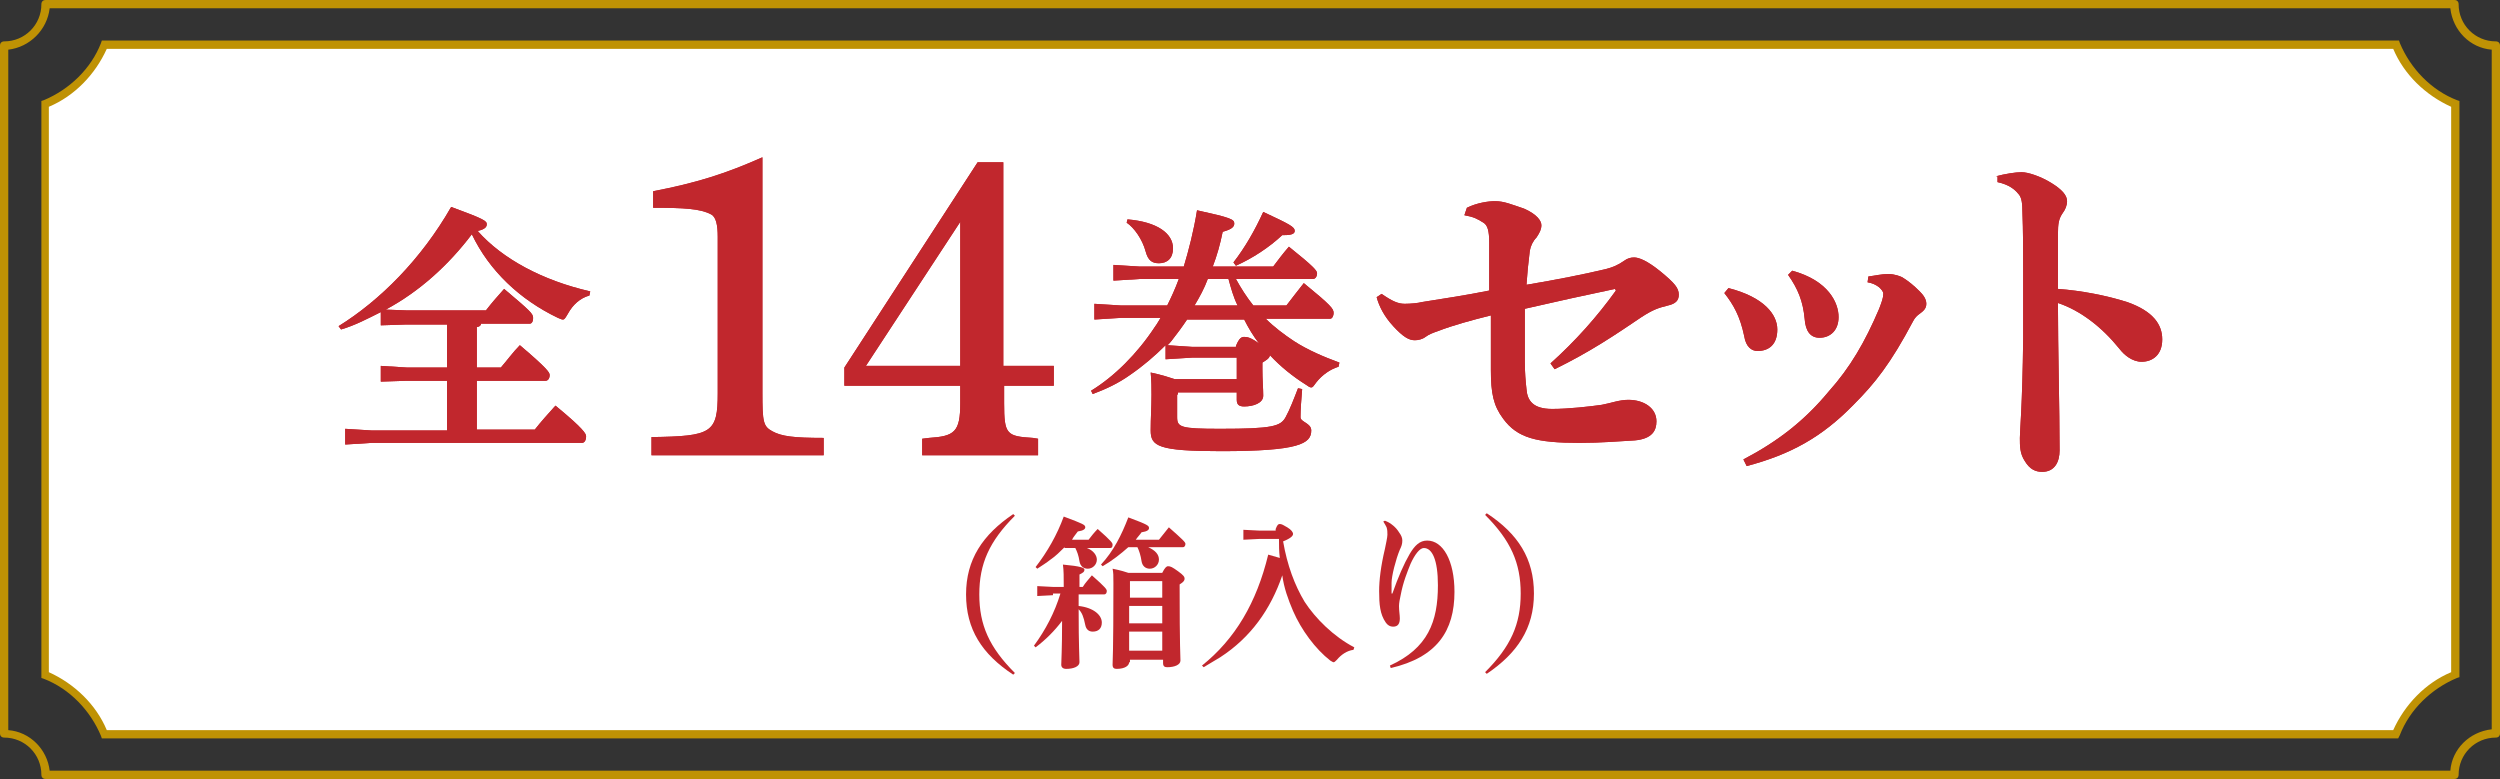
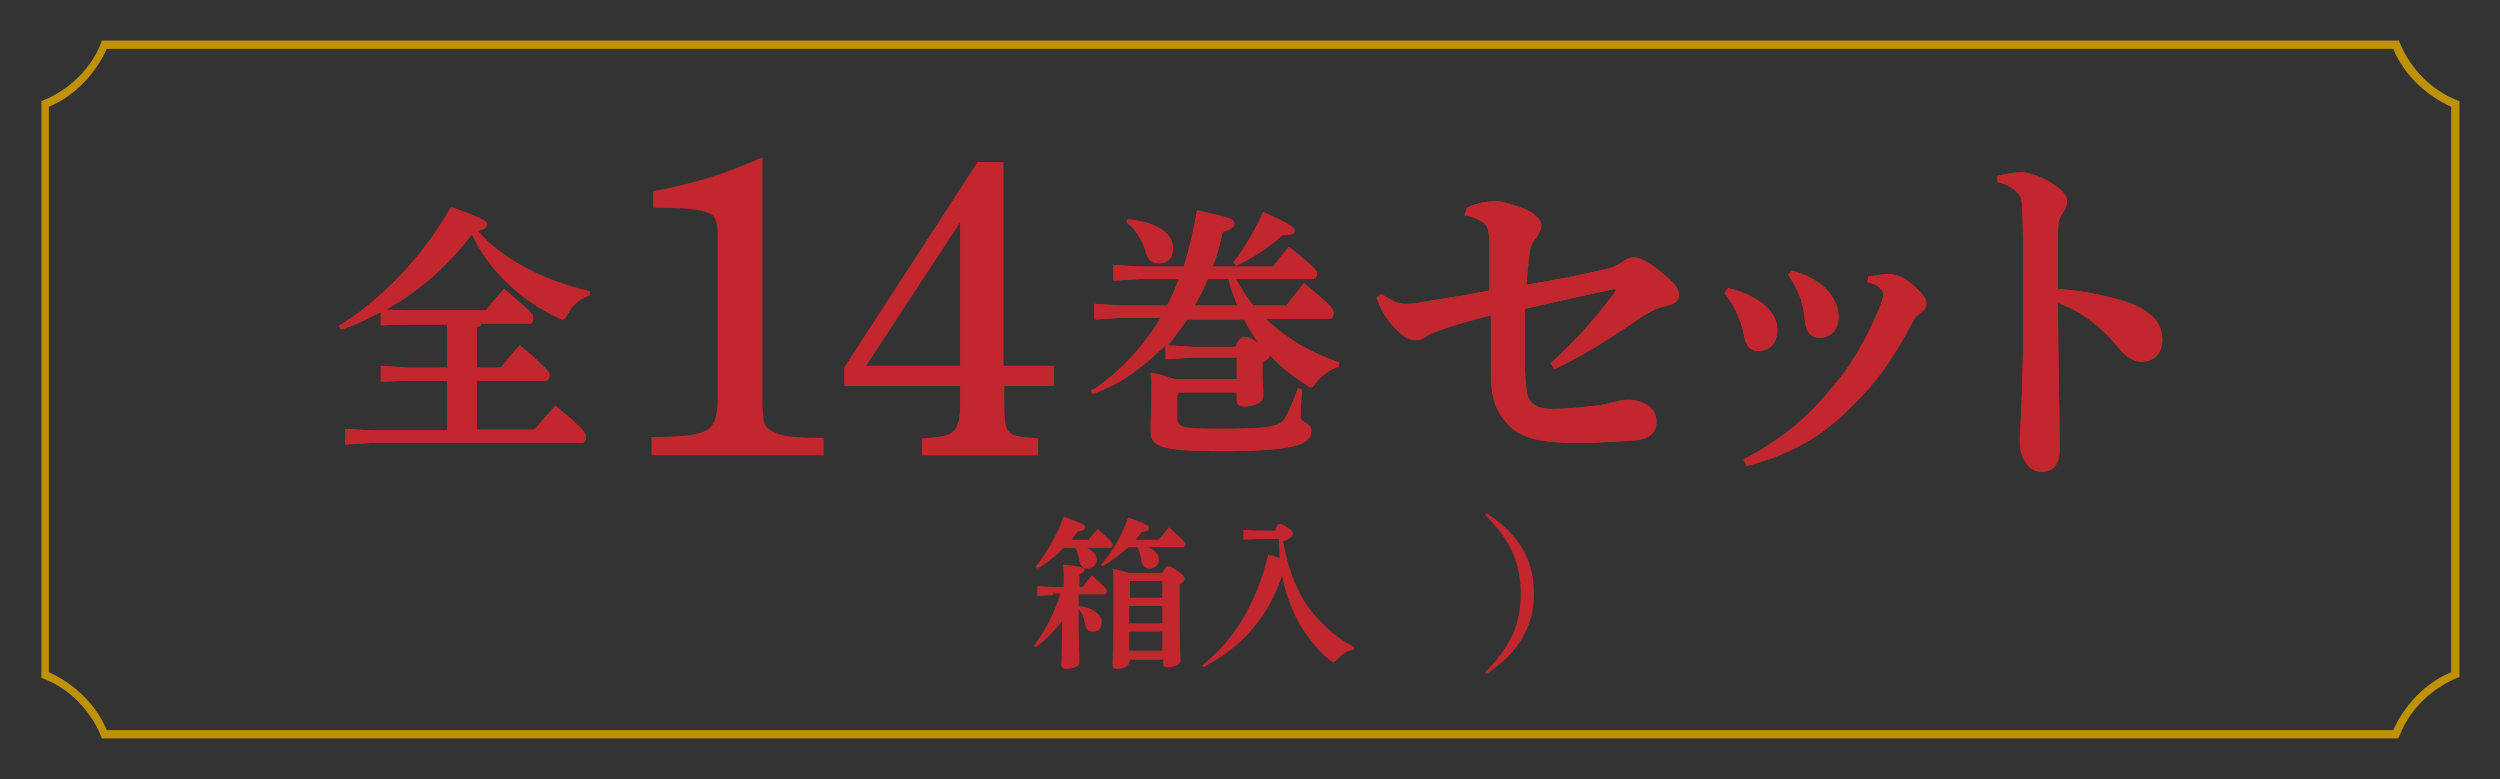
<svg xmlns="http://www.w3.org/2000/svg" version="1.1" id="レイヤー_1" x="0px" y="0px" width="302px" height="94.1px" viewBox="0 0 302 94.1" style="enable-background:new 0 0 302 94.1;" xml:space="preserve">
  <rect x="0" y="0" width="302" height="94.1" fill="#333333" stroke="none" />
  <style type="text/css">
	.st0{fill:#BF9204;}
	.st1{fill:#FFFFFF;}
	.st2{fill:#C1272D;}
</style>
-   <path class="st0" d="M296.5,94.1H5.5c-0.3,0-0.5-0.2-0.5-0.5c0-2.5-2-4.5-4.5-4.5c-0.3,0-0.5-0.2-0.5-0.5V5.5C0,5.2,0.2,5,0.5,5  C3,5,5,3,5,0.5C5,0.2,5.2,0,5.5,0h291c0.3,0,0.5,0.2,0.5,0.5c0,2.5,2,4.5,4.5,4.5c0.3,0,0.5,0.2,0.5,0.5v83.1c0,0.3-0.2,0.5-0.5,0.5  c-2.5,0-4.5,2-4.5,4.5C297,93.9,296.8,94.1,296.5,94.1z M6,93.1h290c0.2-2.6,2.3-4.7,5-5V6c-2.6-0.2-4.7-2.3-5-5H6  C5.7,3.6,3.6,5.7,1,6v82.2C3.6,88.4,5.7,90.5,6,93.1z" />
  <g>
-     <path class="st1" d="M12.6,88.7c-1.3-3.3-3.9-5.9-7.2-7.2v-69c3.3-1.3,5.9-3.9,7.2-7.2h276.8c1.3,3.3,3.9,5.9,7.2,7.2v69   c-3.3,1.3-5.9,3.9-7.2,7.2H12.6z" />
    <path class="st0" d="M289.7,89.2H12.3l-0.1-0.3c-1.3-3.1-3.8-5.7-6.9-6.9l-0.3-0.1V12.2l0.3-0.1c3.1-1.3,5.7-3.8,6.9-6.9l0.1-0.3   h277.5l0.1,0.3c1.3,3.1,3.8,5.7,6.9,6.9l0.3,0.1v69.6l-0.3,0.1c-3.1,1.3-5.7,3.8-6.9,6.9L289.7,89.2z M12.9,88.2h276.2   c1.4-3.1,3.9-5.7,7-7V12.9c-3.1-1.4-5.7-3.9-7-7H12.9c-1.4,3.1-3.9,5.7-7,7v68.3C9,82.6,11.6,85.1,12.9,88.2z" />
  </g>
  <g>
    <g>
      <path class="st2" d="M58.1,39.2c-0.1,0.2-0.3,0.3-0.5,0.3v4.9h2.9c0.7-0.8,1.5-1.9,2.3-2.7c3.3,2.8,3.6,3.3,3.6,3.6    c0,0.4-0.2,0.7-0.5,0.7h-8.3v5.9h7c0.7-0.9,1.6-1.9,2.5-2.9c3.4,2.8,3.7,3.4,3.7,3.7c0,0.5-0.2,0.8-0.5,0.8H44.9l-3.2,0.2v-1.9    l3.2,0.2H54V46h-4.9L46,46.1v-1.9l3.2,0.2H54v-5.2h-4.9L46,39.3v-1.6c-1.6,0.8-3.1,1.6-4.8,2.1l-0.3-0.4c5-3.1,10-8.1,13.6-14.4    c4.1,1.5,4.3,1.7,4.3,2.1c0,0.3-0.2,0.6-1.1,0.8c3,3.4,7.9,6,13.6,7.3l-0.1,0.5c-1.1,0.3-2,1.1-2.6,2.2c-0.3,0.5-0.4,0.7-0.6,0.7    c-0.2,0-0.3-0.1-0.6-0.2c-4.6-2.2-8.3-5.7-10.4-10.1c-2.8,3.7-6.3,6.9-10.4,9.1l2.6,0.1h9.5c0.7-0.9,1.3-1.6,2.2-2.6    c3.2,2.7,3.5,3,3.5,3.5c0,0.5-0.2,0.7-0.4,0.7H58.1z" />
-       <path class="st2" d="M92.1,47.4c0,3.6,0.1,4.1,1.2,4.7c1.1,0.6,2.5,0.8,6.2,0.8V55H78.7v-2.2c7.3-0.1,8-0.5,8-5.3V28.6    c0-1.4-0.2-2.4-0.8-2.7c-1.3-0.7-3.3-0.8-7-0.8v-2c5.2-1,8.7-2.1,13.2-4.1V47.4z" />
      <path class="st2" d="M121.3,44.2h6v2.4h-6v2.1c0,3.8,0.3,4,3.5,4.2l0.6,0.1V55h-14V53l0.8-0.1c3.1-0.2,3.8-0.7,3.8-4.2v-2.1H102    v-2.2l16.1-24.8h3.1V44.2z M104.6,44.2h11.4V26.8L104.6,44.2z" />
      <path class="st2" d="M142.3,47.6l-0.1,0.1v2.7c0,1.2,0.4,1.4,5.2,1.4c6.3,0,7.3-0.3,7.9-1.4c0.5-0.9,1-2.2,1.5-3.5l0.5,0.1    c-0.1,1.2-0.2,2.5-0.2,3.4c0,0.6,1.3,0.7,1.3,1.6c0,1.6-1.5,2.5-10.9,2.5c-7.6,0-8.5-0.6-8.5-2.5c0-1.6,0.1-2.7,0.1-4.3    c0-0.8,0-1.7-0.1-2.7c1.4,0.3,2.3,0.6,2.9,0.8h7.5v-2.6H144l-3.2,0.2v-1.7c-1.3,1.3-2.7,2.5-4.3,3.6c-1.4,1-2.9,1.7-4.5,2.3    l-0.2-0.4c2.8-1.7,5.6-4.5,7.7-7.7c0.3-0.4,0.5-0.8,0.7-1.1h-4.8l-3.2,0.2v-1.9l3.2,0.2h5.6c0.5-1,1-2.1,1.4-3.2h-4.7l-3.2,0.2    v-1.9l3.2,0.2h5.3c0.6-2,1.2-4.3,1.6-6.8c4.1,0.9,4.5,1.1,4.5,1.6c0,0.4-0.3,0.7-1.4,1c-0.3,1.5-0.7,2.9-1.2,4.2h7.3    c0.6-0.8,1.2-1.6,1.9-2.4c3,2.4,3.4,2.9,3.4,3.2c0,0.4-0.2,0.7-0.5,0.7h-9.3c0.6,1.1,1.3,2.2,2.1,3.2h4c0.7-0.9,1.3-1.7,2.1-2.7    c3.3,2.7,3.6,3.1,3.6,3.6c0,0.4-0.2,0.7-0.4,0.7h-7.8c1,1,2.2,1.9,3.4,2.7c1.7,1.1,3.6,1.9,5.5,2.6l-0.1,0.5c-1,0.3-2,1-2.7,1.9    c-0.3,0.4-0.4,0.6-0.6,0.6c-0.2,0-0.3-0.1-0.6-0.3c-1.6-1-3.1-2.2-4.4-3.6c0,0.4-0.6,0.7-0.9,0.9v0.8c0,1.3,0.1,2.3,0.1,3.2    s-1.2,1.3-2.3,1.3c-0.6,0-0.9-0.2-0.9-0.8v-0.9H142.3z M136.2,26.5c3.6,0.3,5.5,1.7,5.5,3.5c0,1.2-0.7,1.8-1.7,1.8    c-0.8,0-1.3-0.3-1.6-1.4c-0.4-1.5-1.4-2.9-2.3-3.5L136.2,26.5z M149.3,41.8c0.4-1,0.7-1.1,1-1.1s0.7,0,1.8,0.8    c-0.7-0.9-1.3-1.9-1.8-2.9h-6.9c-0.6,0.9-1.2,1.7-1.9,2.6c-0.2,0.2-0.3,0.4-0.5,0.5l3,0.2H149.3z M145.9,33.7    c-0.4,1.1-1,2.2-1.6,3.2h5.2c-0.5-1-0.8-2.1-1.1-3.2H145.9z M149,31.7c1.4-1.8,2.6-3.9,3.6-6.1c3.2,1.5,3.8,1.8,3.8,2.3    c0,0.3-0.3,0.5-1.2,0.5h-0.3c-1.6,1.5-3.6,2.8-5.6,3.7L149,31.7z" />
      <path class="st2" d="M177.2,25.1c1.2-0.6,2.6-0.8,3.4-0.8c1.1,0,2,0.4,3.5,0.9c1.6,0.7,2.1,1.5,2.1,2s-0.2,0.9-0.6,1.5    c-0.4,0.4-0.7,1-0.8,1.6c-0.2,1.6-0.3,2.7-0.4,4.1c3.6-0.6,7.1-1.3,9.6-1.9c0.8-0.2,1.5-0.5,2.2-1c0.4-0.3,0.8-0.4,1.2-0.4    c0.6,0,1.6,0.4,3.2,1.7c1.7,1.4,2.2,2,2.2,2.8c0,0.7-0.4,1.1-1.3,1.3c-1.2,0.3-1.8,0.5-3.2,1.4c-3.1,2.1-6.2,4.2-10.5,6.3    l-0.5-0.7c3-2.7,5.6-5.6,7.9-8.8l-0.1-0.2c-3.8,0.8-7,1.5-10.9,2.4v6.4c0,1.3,0.1,2.4,0.2,3.3c0.1,1.4,0.8,2.4,3.1,2.4    c2,0,4.6-0.3,6-0.5c1.1-0.2,2.1-0.6,3.2-0.6c1.9,0,3.4,1,3.4,2.6c0,1.1-0.5,2.1-2.6,2.3c-1.9,0.1-4,0.3-6.7,0.3    c-5.2,0-7.5-0.6-9.2-2.9c-1.2-1.6-1.5-3.1-1.5-5.9c0-1.4,0-4.4,0-6.6c-2.4,0.6-4.6,1.2-6.4,1.9c-0.6,0.2-1.1,0.4-1.5,0.7    c-0.4,0.3-0.9,0.4-1.3,0.4c-0.7,0-1.4-0.4-2.6-1.7c-1.1-1.2-1.7-2.4-2-3.5l0.6-0.4c1.3,0.9,2,1.2,2.8,1.2c0.7,0,1.7-0.1,2-0.2    c3.1-0.5,5.2-0.8,8.2-1.4v-5.8c0-1.4-0.2-2.1-0.7-2.4c-0.8-0.5-1.2-0.7-2.3-0.9L177.2,25.1z" />
      <path class="st2" d="M208.8,34.8c4.3,1.1,5.9,3.2,5.9,5c0,1.8-1,2.6-2.4,2.6c-0.7,0-1.4-0.5-1.6-1.8c-0.5-2.4-1.3-3.8-2.4-5.2    L208.8,34.8z M225.7,33.4c0.8-0.1,1.6-0.3,2.4-0.3c0.8,0,1.5,0.3,1.7,0.4c0.8,0.5,1.4,1,2.1,1.7c0.4,0.4,0.8,0.9,0.8,1.5    c0,0.6-0.4,0.9-0.8,1.2c-0.3,0.2-0.6,0.5-0.8,0.9c-2.7,5.1-4.6,7.5-7.2,10.1c-3.8,3.9-7.6,6-12.9,7.4l-0.4-0.8    c4.2-2.2,7.4-4.7,10.3-8.2c2.6-2.9,4.4-6,6.1-10c0.3-0.8,0.5-1.3,0.5-1.8c0-0.3-0.2-0.5-0.5-0.8c-0.4-0.3-0.8-0.5-1.4-0.6    L225.7,33.4z M216.5,32.7c4.4,1.2,5.6,3.9,5.6,5.6c0,1.6-1,2.5-2.3,2.5c-1.1,0-1.7-0.8-1.8-2.3c-0.2-2.1-0.8-3.6-2-5.3L216.5,32.7    z" />
      <path class="st2" d="M241.1,21.3c1.1-0.3,2.4-0.5,3.1-0.5c0.8,0,2.3,0.5,3.6,1.3c1.3,0.8,1.9,1.5,1.9,2.2c0,0.5-0.2,1-0.5,1.4    c-0.5,0.7-0.6,1.3-0.6,2.6c0,1.6,0,3.5,0,6.6c2.8,0.2,5.9,0.8,8.4,1.6c3.1,1.1,4.2,2.7,4.2,4.5c0,1.9-1.2,2.7-2.5,2.7    c-1.1,0-2.1-0.8-2.7-1.6c-2.1-2.6-4.7-4.6-7.4-5.5c0,5.5,0.2,12.8,0.2,17.8c0,1.4-0.6,2.6-2.1,2.6c-0.8,0-1.5-0.3-2.1-1.3    c-0.6-0.9-0.6-1.8-0.6-2.8c0-0.9,0.3-3.7,0.4-12c0-2.9,0-5.5,0-8c0-2.5,0-4.9-0.1-7.5c0-1.2-0.2-1.7-0.5-2    c-0.4-0.5-1.1-1.1-2.5-1.4V21.3z" />
    </g>
    <g>
      <path class="st2" d="M58.1,39.2c-0.1,0.2-0.3,0.3-0.5,0.3v4.9h2.9c0.7-0.8,1.5-1.9,2.3-2.7c3.3,2.8,3.6,3.3,3.6,3.6    c0,0.4-0.2,0.7-0.5,0.7h-8.3v5.9h7c0.7-0.9,1.6-1.9,2.5-2.9c3.4,2.8,3.7,3.4,3.7,3.7c0,0.5-0.2,0.8-0.5,0.8H44.9l-3.2,0.2v-1.9    l3.2,0.2H54V46h-4.9L46,46.1v-1.9l3.2,0.2H54v-5.2h-4.9L46,39.3v-1.6c-1.6,0.8-3.1,1.6-4.8,2.1l-0.3-0.4c5-3.1,10-8.1,13.6-14.4    c4.1,1.5,4.3,1.7,4.3,2.1c0,0.3-0.2,0.6-1.1,0.8c3,3.4,7.9,6,13.6,7.3l-0.1,0.5c-1.1,0.3-2,1.1-2.6,2.2c-0.3,0.5-0.4,0.7-0.6,0.7    c-0.2,0-0.3-0.1-0.6-0.2c-4.6-2.2-8.3-5.7-10.4-10.1c-2.8,3.7-6.3,6.9-10.4,9.1l2.6,0.1h9.5c0.7-0.9,1.3-1.6,2.2-2.6    c3.2,2.7,3.5,3,3.5,3.5c0,0.5-0.2,0.7-0.4,0.7H58.1z" />
      <path class="st2" d="M92.1,47.4c0,3.6,0.1,4.1,1.2,4.7c1.1,0.6,2.5,0.8,6.2,0.8V55H78.7v-2.2c7.3-0.1,8-0.5,8-5.3V28.6    c0-1.4-0.2-2.4-0.8-2.7c-1.3-0.7-3.3-0.8-7-0.8v-2c5.2-1,8.7-2.1,13.2-4.1V47.4z" />
      <path class="st2" d="M121.3,44.2h6v2.4h-6v2.1c0,3.8,0.3,4,3.5,4.2l0.6,0.1V55h-14V53l0.8-0.1c3.1-0.2,3.8-0.7,3.8-4.2v-2.1H102    v-2.2l16.1-24.8h3.1V44.2z M104.6,44.2h11.4V26.8L104.6,44.2z" />
      <path class="st2" d="M142.3,47.6l-0.1,0.1v2.7c0,1.2,0.4,1.4,5.2,1.4c6.3,0,7.3-0.3,7.9-1.4c0.5-0.9,1-2.2,1.5-3.5l0.5,0.1    c-0.1,1.2-0.2,2.5-0.2,3.4c0,0.6,1.3,0.7,1.3,1.6c0,1.6-1.5,2.5-10.9,2.5c-7.6,0-8.5-0.6-8.5-2.5c0-1.6,0.1-2.7,0.1-4.3    c0-0.8,0-1.7-0.1-2.7c1.4,0.3,2.3,0.6,2.9,0.8h7.5v-2.6H144l-3.2,0.2v-1.7c-1.3,1.3-2.7,2.5-4.3,3.6c-1.4,1-2.9,1.7-4.5,2.3    l-0.2-0.4c2.8-1.7,5.6-4.5,7.7-7.7c0.3-0.4,0.5-0.8,0.7-1.1h-4.8l-3.2,0.2v-1.9l3.2,0.2h5.6c0.5-1,1-2.1,1.4-3.2h-4.7l-3.2,0.2    v-1.9l3.2,0.2h5.3c0.6-2,1.2-4.3,1.6-6.8c4.1,0.9,4.5,1.1,4.5,1.6c0,0.4-0.3,0.7-1.4,1c-0.3,1.5-0.7,2.9-1.2,4.2h7.3    c0.6-0.8,1.2-1.6,1.9-2.4c3,2.4,3.4,2.9,3.4,3.2c0,0.4-0.2,0.7-0.5,0.7h-9.3c0.6,1.1,1.3,2.2,2.1,3.2h4c0.7-0.9,1.3-1.7,2.1-2.7    c3.3,2.7,3.6,3.1,3.6,3.6c0,0.4-0.2,0.7-0.4,0.7h-7.8c1,1,2.2,1.9,3.4,2.7c1.7,1.1,3.6,1.9,5.5,2.6l-0.1,0.5c-1,0.3-2,1-2.7,1.9    c-0.3,0.4-0.4,0.6-0.6,0.6c-0.2,0-0.3-0.1-0.6-0.3c-1.6-1-3.1-2.2-4.4-3.6c0,0.4-0.6,0.7-0.9,0.9v0.8c0,1.3,0.1,2.3,0.1,3.2    s-1.2,1.3-2.3,1.3c-0.6,0-0.9-0.2-0.9-0.8v-0.9H142.3z M136.2,26.5c3.6,0.3,5.5,1.7,5.5,3.5c0,1.2-0.7,1.8-1.7,1.8    c-0.8,0-1.3-0.3-1.6-1.4c-0.4-1.5-1.4-2.9-2.3-3.5L136.2,26.5z M149.3,41.8c0.4-1,0.7-1.1,1-1.1s0.7,0,1.8,0.8    c-0.7-0.9-1.3-1.9-1.8-2.9h-6.9c-0.6,0.9-1.2,1.7-1.9,2.6c-0.2,0.2-0.3,0.4-0.5,0.5l3,0.2H149.3z M145.9,33.7    c-0.4,1.1-1,2.2-1.6,3.2h5.2c-0.5-1-0.8-2.1-1.1-3.2H145.9z M149,31.7c1.4-1.8,2.6-3.9,3.6-6.1c3.2,1.5,3.8,1.8,3.8,2.3    c0,0.3-0.3,0.5-1.2,0.5h-0.3c-1.6,1.5-3.6,2.8-5.6,3.7L149,31.7z" />
      <path class="st2" d="M177.2,25.1c1.2-0.6,2.6-0.8,3.4-0.8c1.1,0,2,0.4,3.5,0.9c1.6,0.7,2.1,1.5,2.1,2s-0.2,0.9-0.6,1.5    c-0.4,0.4-0.7,1-0.8,1.6c-0.2,1.6-0.3,2.7-0.4,4.1c3.6-0.6,7.1-1.3,9.6-1.9c0.8-0.2,1.5-0.5,2.2-1c0.4-0.3,0.8-0.4,1.2-0.4    c0.6,0,1.6,0.4,3.2,1.7c1.7,1.4,2.2,2,2.2,2.8c0,0.7-0.4,1.1-1.3,1.3c-1.2,0.3-1.8,0.5-3.2,1.4c-3.1,2.1-6.2,4.2-10.5,6.3    l-0.5-0.7c3-2.7,5.6-5.6,7.9-8.8l-0.1-0.2c-3.8,0.8-7,1.5-10.9,2.4v6.4c0,1.3,0.1,2.4,0.2,3.3c0.1,1.4,0.8,2.4,3.1,2.4    c2,0,4.6-0.3,6-0.5c1.1-0.2,2.1-0.6,3.2-0.6c1.9,0,3.4,1,3.4,2.6c0,1.1-0.5,2.1-2.6,2.3c-1.9,0.1-4,0.3-6.7,0.3    c-5.2,0-7.5-0.6-9.2-2.9c-1.2-1.6-1.5-3.1-1.5-5.9c0-1.4,0-4.4,0-6.6c-2.4,0.6-4.6,1.2-6.4,1.9c-0.6,0.2-1.1,0.4-1.5,0.7    c-0.4,0.3-0.9,0.4-1.3,0.4c-0.7,0-1.4-0.4-2.6-1.7c-1.1-1.2-1.7-2.4-2-3.5l0.6-0.4c1.3,0.9,2,1.2,2.8,1.2c0.7,0,1.7-0.1,2-0.2    c3.1-0.5,5.2-0.8,8.2-1.4v-5.8c0-1.4-0.2-2.1-0.7-2.4c-0.8-0.5-1.2-0.7-2.3-0.9L177.2,25.1z" />
      <path class="st2" d="M208.8,34.8c4.3,1.1,5.9,3.2,5.9,5c0,1.8-1,2.6-2.4,2.6c-0.7,0-1.4-0.5-1.6-1.8c-0.5-2.4-1.3-3.8-2.4-5.2    L208.8,34.8z M225.7,33.4c0.8-0.1,1.6-0.3,2.4-0.3c0.8,0,1.5,0.3,1.7,0.4c0.8,0.5,1.4,1,2.1,1.7c0.4,0.4,0.8,0.9,0.8,1.5    c0,0.6-0.4,0.9-0.8,1.2c-0.3,0.2-0.6,0.5-0.8,0.9c-2.7,5.1-4.6,7.5-7.2,10.1c-3.8,3.9-7.6,6-12.9,7.4l-0.4-0.8    c4.2-2.2,7.4-4.7,10.3-8.2c2.6-2.9,4.4-6,6.1-10c0.3-0.8,0.5-1.3,0.5-1.8c0-0.3-0.2-0.5-0.5-0.8c-0.4-0.3-0.8-0.5-1.4-0.6    L225.7,33.4z M216.5,32.7c4.4,1.2,5.6,3.9,5.6,5.6c0,1.6-1,2.5-2.3,2.5c-1.1,0-1.7-0.8-1.8-2.3c-0.2-2.1-0.8-3.6-2-5.3L216.5,32.7    z" />
      <path class="st2" d="M241.1,21.3c1.1-0.3,2.4-0.5,3.1-0.5c0.8,0,2.3,0.5,3.6,1.3c1.3,0.8,1.9,1.5,1.9,2.2c0,0.5-0.2,1-0.5,1.4    c-0.5,0.7-0.6,1.3-0.6,2.6c0,1.6,0,3.5,0,6.6c2.8,0.2,5.9,0.8,8.4,1.6c3.1,1.1,4.2,2.7,4.2,4.5c0,1.9-1.2,2.7-2.5,2.7    c-1.1,0-2.1-0.8-2.7-1.6c-2.1-2.6-4.7-4.6-7.4-5.5c0,5.5,0.2,12.8,0.2,17.8c0,1.4-0.6,2.6-2.1,2.6c-0.8,0-1.5-0.3-2.1-1.3    c-0.6-0.9-0.6-1.8-0.6-2.8c0-0.9,0.3-3.7,0.4-12c0-2.9,0-5.5,0-8c0-2.5,0-4.9-0.1-7.5c0-1.2-0.2-1.7-0.5-2    c-0.4-0.5-1.1-1.1-2.5-1.4V21.3z" />
    </g>
  </g>
  <g>
    <g>
-       <path class="st2" d="M122.4,81.5c-3.8-2.5-5.7-5.5-5.7-9.7c0-4.2,2-7.2,5.7-9.7l0.2,0.2c-3.1,3.1-4.3,5.8-4.3,9.5s1.2,6.4,4.3,9.5    L122.4,81.5z" />
      <path class="st2" d="M127.2,71.9l-1.9,0.1v-1.2l1.9,0.1h1.3c0-1.2,0-2-0.1-2.7c2.2,0.2,2.6,0.4,2.6,0.6c0,0.3-0.2,0.4-0.6,0.6v1.5    h0.4c0.3-0.5,0.7-0.9,1.1-1.4c1.7,1.5,1.8,1.7,1.8,1.9s-0.1,0.4-0.3,0.4h-3.1v1.4c1.8,0.2,2.8,1.1,2.8,2c0,0.7-0.4,1.1-1.1,1.1    c-0.5,0-0.8-0.3-0.9-0.8c-0.2-1-0.4-1.5-0.8-1.9c0,4.5,0.1,5.8,0.1,6.4c0,0.5-0.7,0.8-1.6,0.8c-0.4,0-0.6-0.2-0.6-0.5    c0-0.6,0.1-1.6,0.1-5.3c-0.9,1.2-2,2.3-3.2,3.2l-0.2-0.2c1.4-1.9,2.5-4,3.2-6.3H127.2z M128.6,66.1c-0.5,0.5-1.1,1.1-1.7,1.5    c-0.5,0.4-1,0.7-1.6,1.1l-0.2-0.2c1.4-1.8,2.6-3.9,3.4-6.1c2.4,0.9,2.6,1,2.6,1.3c0,0.2-0.2,0.4-0.9,0.5c-0.2,0.3-0.5,0.6-0.7,1h2    c0.3-0.4,0.7-0.9,1.1-1.3c1.7,1.5,1.8,1.7,1.8,1.9c0,0.3-0.1,0.4-0.3,0.4h-2.8c0.8,0.3,1.2,0.9,1.2,1.4c0,0.6-0.5,1.1-1.1,1.1    c-0.5,0-0.9-0.3-1-0.9c-0.1-0.7-0.3-1.2-0.5-1.6H128.6z M136.3,66.1c-0.9,0.8-1.9,1.6-3.1,2.3l-0.2-0.2c1.5-1.6,2.5-3.6,3.3-5.7    c2.4,0.9,2.5,1,2.5,1.3c0,0.2-0.2,0.4-0.9,0.5c-0.2,0.3-0.5,0.6-0.7,0.9h2.8c0.4-0.5,0.8-1,1.2-1.5c1.7,1.5,2,1.8,2,2    c0,0.2-0.1,0.4-0.3,0.4h-4.2c0.9,0.4,1.3,0.9,1.3,1.5c0,0.6-0.5,1.1-1.1,1.1c-0.5,0-0.9-0.3-1-0.9c-0.1-0.7-0.3-1.3-0.5-1.7H136.3    z M136.4,80c0,0.4-0.5,0.8-1.5,0.8c-0.3,0-0.5-0.1-0.5-0.5c0-0.3,0.1-1.4,0.1-9.8c0-1,0-1.3-0.1-1.8c1,0.2,1.6,0.4,1.9,0.5h4.1    c0.3-0.6,0.5-0.8,0.7-0.8c0.3,0,0.5,0.1,1.2,0.6c0.7,0.5,0.8,0.7,0.8,0.9c0,0.2-0.1,0.4-0.6,0.7v0.3c0,7.4,0.1,8.4,0.1,8.9    c0,0.5-0.7,0.8-1.6,0.8c-0.3,0-0.5-0.1-0.5-0.5v-0.4h-4V80z M140.4,72.2v-2h-3.9l0,0v2H140.4z M136.4,75.3h4v-2.1h-4V75.3z     M136.4,78.6h4v-2.3h-4V78.6z" />
      <path class="st2" d="M154.1,63.9c0.2-0.5,0.3-0.6,0.5-0.6c0.2,0,0.4,0.1,0.9,0.4c0.5,0.3,0.7,0.6,0.7,0.8c0,0.2-0.2,0.5-1.2,0.9    c0.5,2.9,1.4,5.3,2.6,7.3c1.3,2,3.5,4.2,6,5.5l-0.1,0.3c-0.8,0.1-1.5,0.6-2,1.2c-0.2,0.2-0.3,0.3-0.4,0.3c-0.1,0-0.2-0.1-0.4-0.2    c-1.8-1.4-3.5-3.7-4.5-6c-0.6-1.4-1.1-2.8-1.3-4.3c-1.4,4.1-3.8,7.5-7.5,9.9c-0.7,0.4-1.3,0.8-2,1.2l-0.2-0.2    c4-3.2,6.6-7.6,8-13.4l1.4,0.4c-0.1-0.8-0.1-1.5-0.1-2.3h-2.3l-2,0.1v-1.2l2,0.1H154.1z" />
-       <path class="st2" d="M167.3,62.9c0.8,0.3,1.4,0.9,1.7,1.4c0.3,0.4,0.4,0.7,0.4,1c0,0.4-0.1,0.7-0.3,1.1c-0.5,1.2-1,3.2-1,4    c0,0.6,0,1,0,1.3l0.1,0c0.7-2,1.4-3.6,2.1-4.8c0.6-1,1.2-1.6,2.1-1.6c1.9,0,3.3,2.4,3.3,6.2c0,4.7-2.1,7.9-7.7,9.2l-0.1-0.3    c4.6-2.1,5.8-5.3,5.8-9.7c0-3.1-0.7-4.5-1.7-4.5c-0.5,0-1.1,0.8-1.6,1.9c-0.4,1-0.9,2.2-1.2,3.8c-0.1,0.4-0.2,1-0.2,1.3    c0,0.6,0.1,1.1,0.1,1.5c0,0.6-0.2,1-0.8,1c-0.4,0-0.7-0.2-0.9-0.5c-0.7-1-0.8-2.2-0.8-3.8c0-1.3,0.2-3,0.7-5.1    c0.1-0.5,0.3-1.4,0.3-1.7c0-0.3,0-0.6-0.1-0.9c-0.1-0.2-0.2-0.4-0.4-0.7L167.3,62.9z" />
-       <path class="st2" d="M179.4,81.2c3.1-3.1,4.3-5.8,4.3-9.5s-1.2-6.4-4.3-9.5l0.2-0.2c3.8,2.5,5.7,5.5,5.7,9.7c0,4.2-2,7.2-5.7,9.7    L179.4,81.2z" />
+       <path class="st2" d="M179.4,81.2c3.1-3.1,4.3-5.8,4.3-9.5s-1.2-6.4-4.3-9.5l0.2-0.2c3.8,2.5,5.7,5.5,5.7,9.7c0,4.2-2,7.2-5.7,9.7    z" />
    </g>
  </g>
</svg>